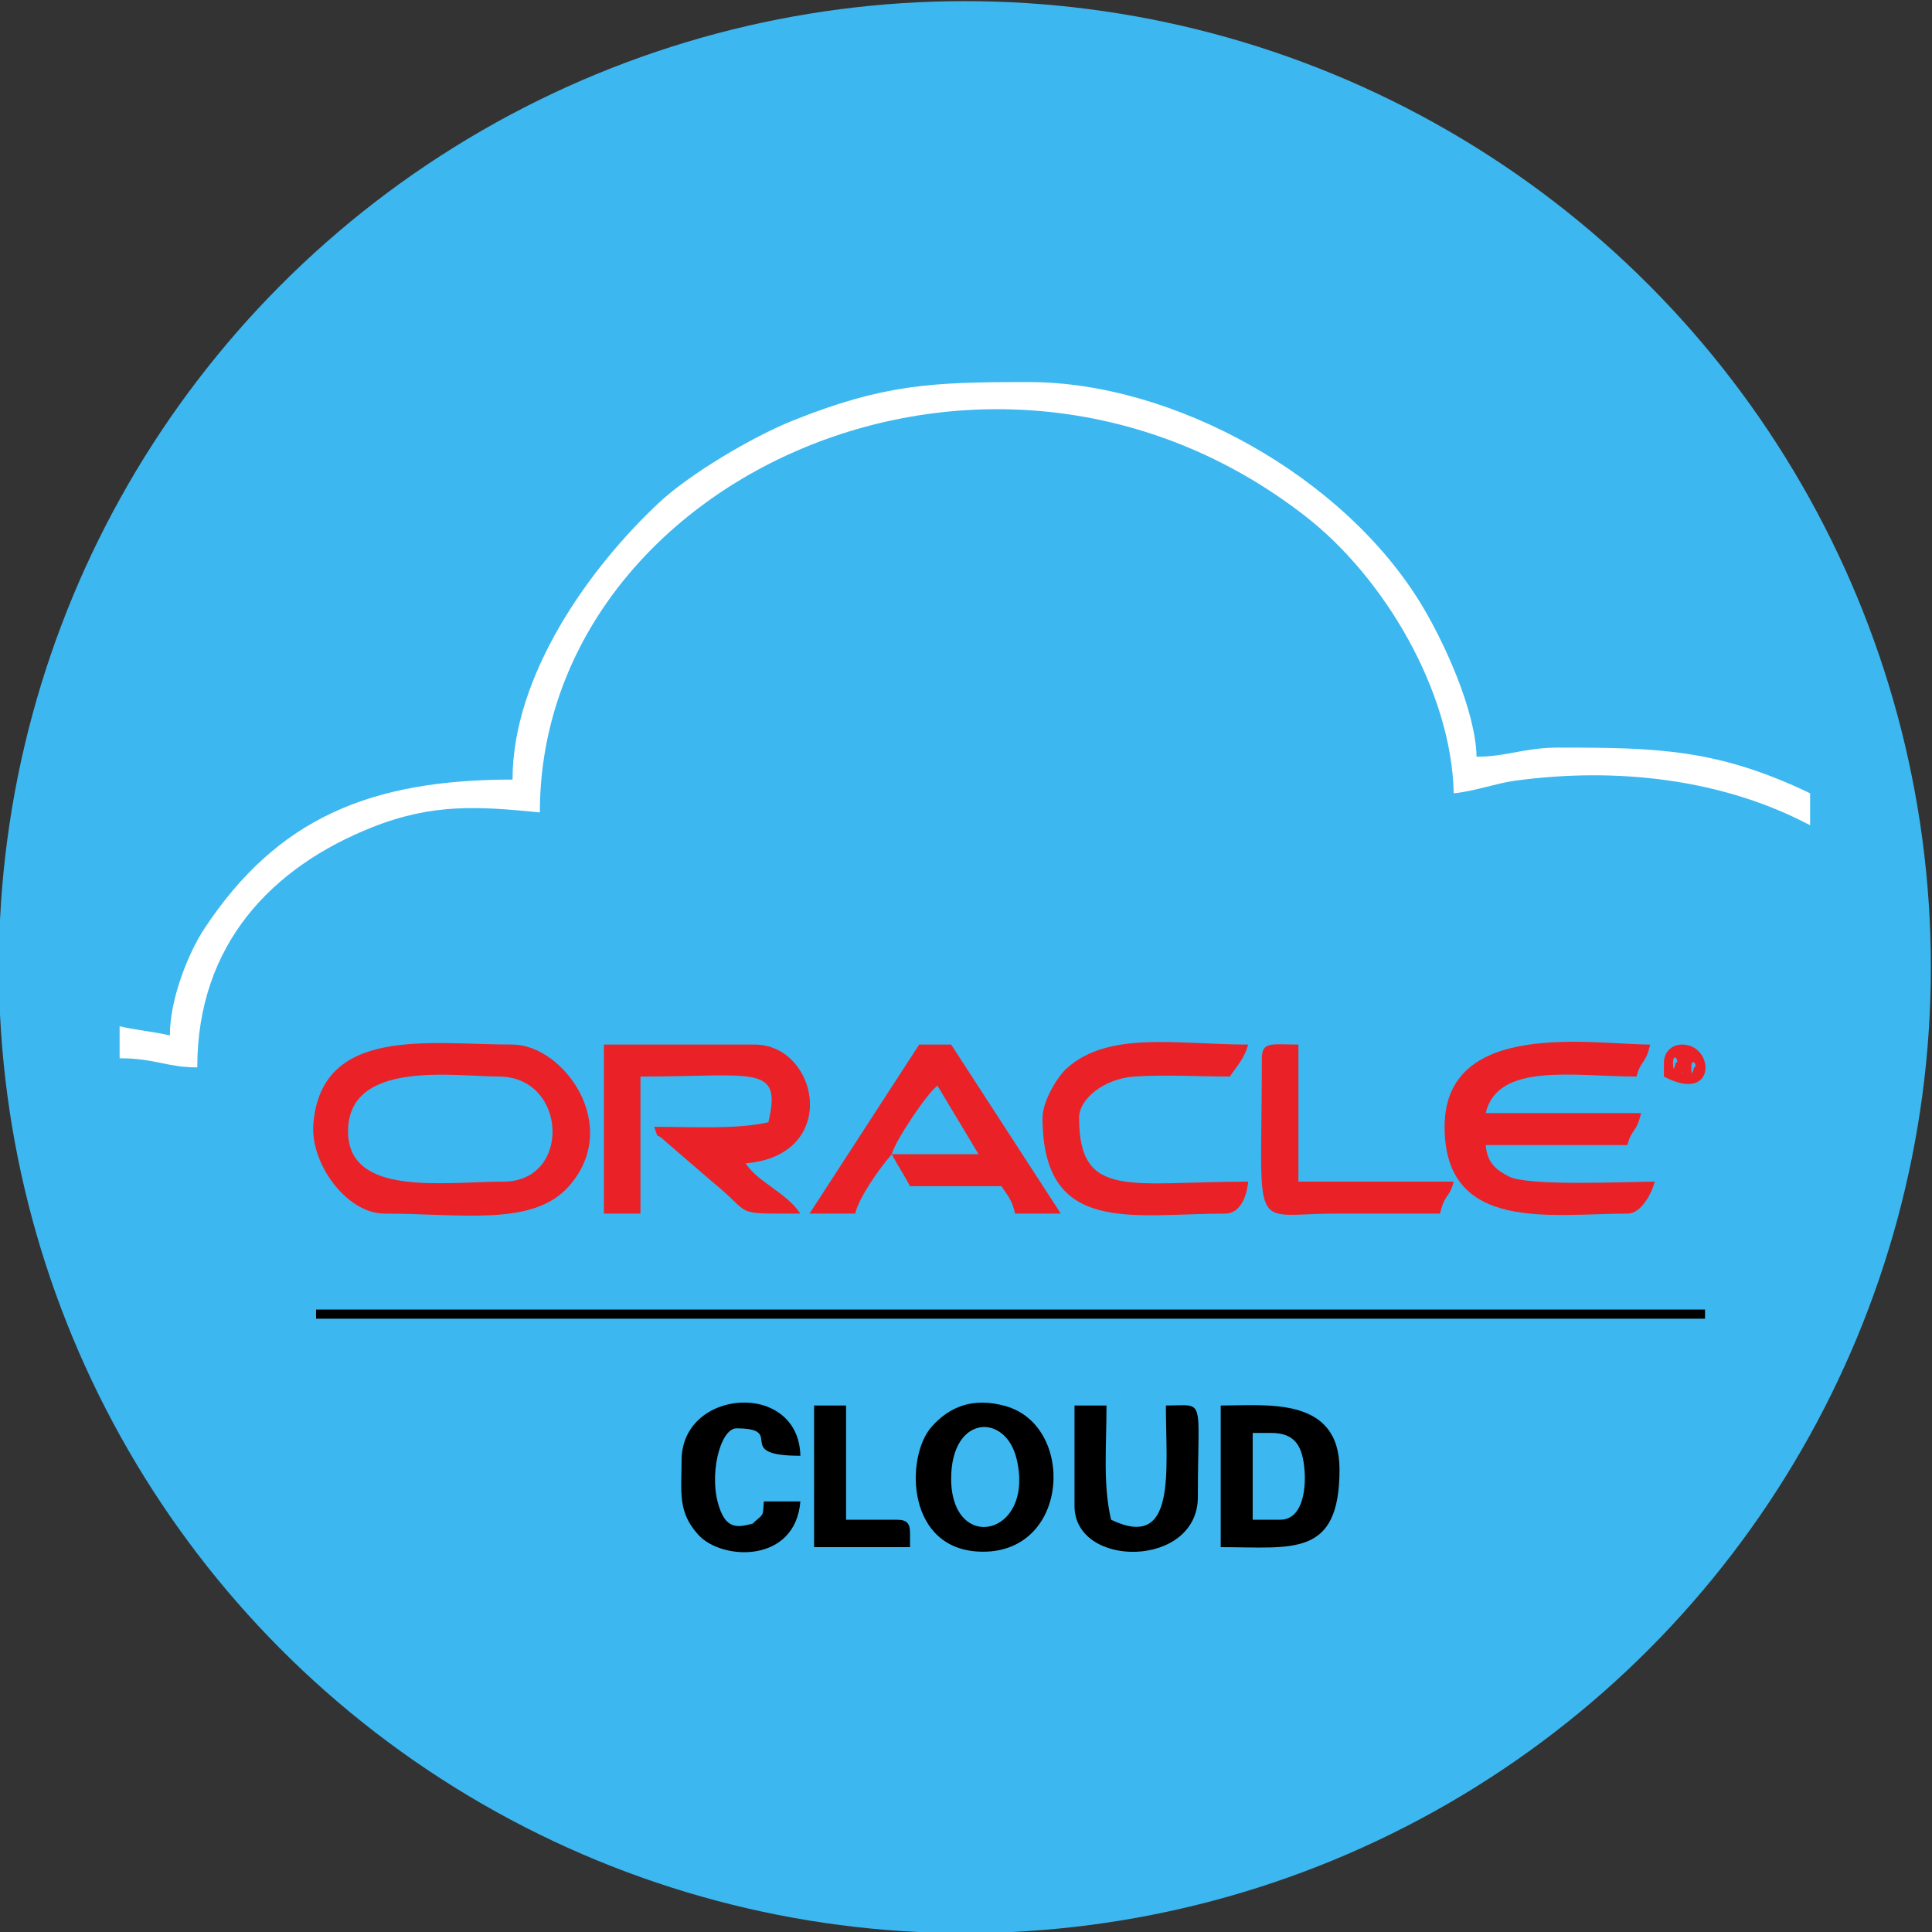
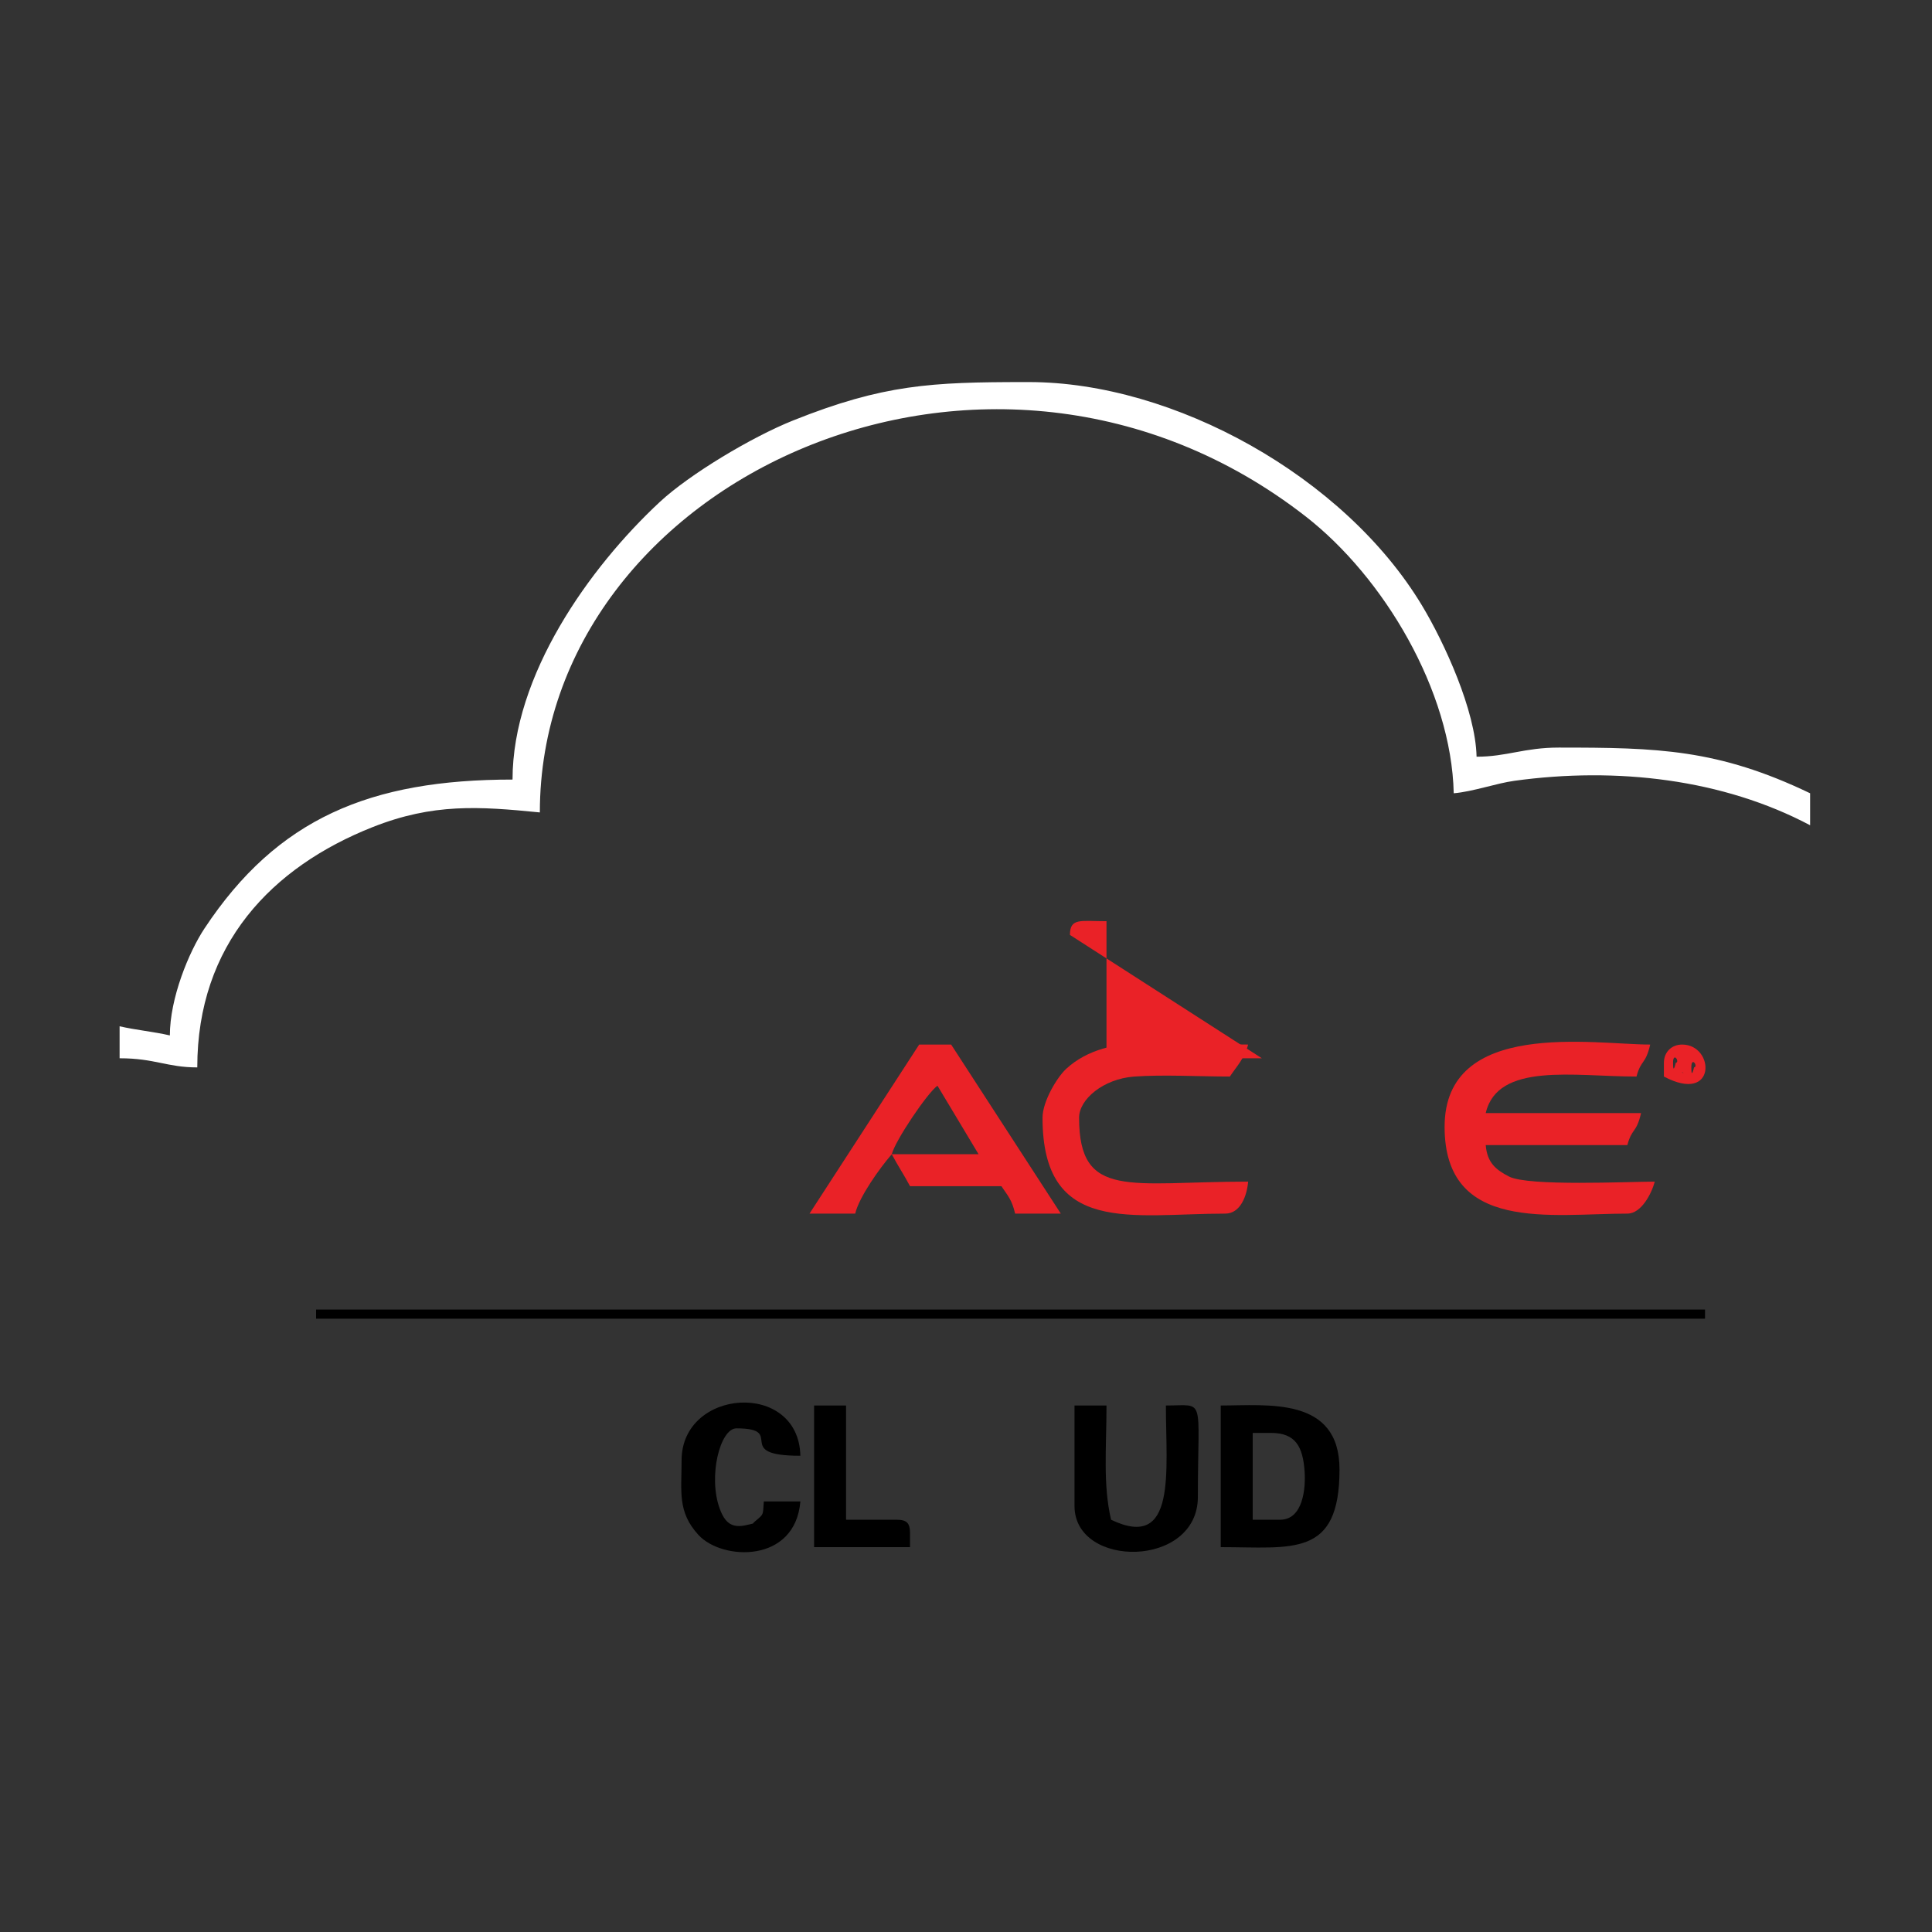
<svg xmlns="http://www.w3.org/2000/svg" xml:space="preserve" width="80mm" height="80mm" version="1.1" style="shape-rendering:geometricPrecision; text-rendering:geometricPrecision; image-rendering:optimizeQuality; fill-rule:evenodd; clip-rule:evenodd" viewBox="0 0 8000 8000">
  <rect x="0" y="0" width="8000" height="8000" fill="#333333" stroke="none" />
  <defs>
    <style type="text/css">
   
    .fil3 {fill:black}
    .fil0 {fill:#3DB7EF}
    .fil2 {fill:#EA2227}
    .fil1 {fill:white}
   
  </style>
  </defs>
  <g id="Слой_x0020_1">
-     <circle class="fil0" cx="3995.28" cy="4004.72" r="4000" />
    <path class="fil1" d="M2122.3 3228.03c-588.91,0 -973.83,160.42 -1275.51,616.37 -64.96,98.14 -143.42,288.92 -143.42,443.08 -65.51,-15.26 -142.58,-22.59 -208.1,-37.85l0 132.44c146.19,0 196.02,37.83 321.62,37.83 0,-509.27 308.39,-829.77 726.46,-995.17 250,-98.9 439.83,-85.76 692.04,-60.62 0.62,-1381.47 1867.84,-2240.58 3171.1,-1225.68 323.4,251.83 603.66,721.73 613.11,1146.36 78.59,-6.55 175.57,-41.23 251.09,-51.62 424.92,-58.52 863.69,-6.93 1224.59,184.03l0 -132.41c-382.22,-183.41 -632.06,-189.2 -1040.55,-189.2 -143.77,0 -214.94,37.83 -340.54,37.83 -4.25,-191.23 -133.45,-472.25 -225.69,-625.65 -321.68,-534.87 -1027.95,-925.69 -1628.37,-925.69l-18.43 0c-384,0.24 -583.64,9.43 -957.67,159.01 -172.04,68.8 -429.21,223.25 -551.84,337.36 -292.5,272.15 -609.89,718.29 -609.89,1149.58z" />
-     <path class="fil2" d="M1441.21 4684.78c0,-298.89 441.61,-227.02 624.33,-227.02 283.85,0 302.47,435.12 18.93,435.12 -244.17,0 -643.26,64.65 -643.26,-208.1zm151.37 340.52c316.86,0 611.39,54.15 760.12,-110.14 227.74,-251.54 -20.31,-589.85 -230.4,-589.85 -341.91,0 -790.64,-79.12 -824.77,327.85 -13.72,163.71 137.05,372.14 295.05,372.14z" />
    <path class="fil2" d="M5981.77 4665.86c0,440.11 442.05,359.44 756.74,359.44 58.61,0 100.62,-84.13 113.52,-132.42 -109.05,0 -523.31,20.23 -603.33,-21 -54.41,-28.02 -90.54,-56.85 -96.66,-130.34l586.47 0c19.15,-71.68 37.03,-47.71 56.76,-132.44l-643.23 0c49.4,-212.12 366.73,-151.34 624.33,-151.34 19.12,-71.69 37,-47.71 56.75,-132.45 -233.57,0 -851.35,-108.62 -851.35,340.55z" />
-     <path class="fil2" d="M2500.67 5025.3l151.37 0 0 -567.54c477.6,0 585.98,-52.31 529.71,189.17 -129.06,30.08 -313.88,18.93 -472.96,18.93 23.13,63.88 -1.92,13.25 50.08,63.44l193.08 166.36c170.5,137.42 71.84,129.64 362.24,129.64 -59.12,-88.28 -173.26,-127.81 -227.02,-208.1 394.95,-32.87 302.68,-491.89 37.83,-491.89l-624.33 0 0 699.99z" />
    <path class="fil2" d="M3692.57 4779.37c15.59,-58.41 146.74,-252.68 189.19,-283.78l170.27 283.78 -359.46 0zm0 0c26.56,50.19 49.11,82.23 75.68,132.44l378.37 0c27.33,40.78 43.28,55.64 56.76,113.49l189.19 0 -454.05 -699.99 -132.44 0 -454.06 699.99 189.2 0c16.04,-68.8 101.94,-189.08 151.35,-245.93z" />
    <path class="fil2" d="M4316.89 4628.03c0,489.67 370.89,397.27 756.77,397.27 62.5,0 89.69,-73.45 94.59,-132.42 -490.3,0 -699.99,76.31 -699.99,-264.85 0,-76.51 101.22,-160.69 227.2,-170.1 118.23,-8.82 274.69,-0.17 397.12,-0.17 29.41,-43.94 60.2,-74.55 75.67,-132.45 -292.21,0 -578.08,-58.67 -752.08,99.28 -39.06,35.49 -99.28,136.31 -99.28,203.44z" />
    <polygon class="fil3" points="1308.8,5460.45 7060.15,5460.45 7060.15,5422.6 1308.8,5422.6 " />
    <path class="fil3" d="M5300.69 6292.88l-113.52 0 0 -359.47 75.68 0c102.41,0 131.89,57.36 139.22,158.59 5.07,69.94 -6.1,200.88 -101.38,200.88zm-245.96 113.52c297.39,0 491.91,44.71 491.91,-321.62 0,-303.31 -298.35,-264.88 -491.91,-264.88l0 586.5z" />
-     <path class="fil3" d="M3938.52 6122.61c0,-264.54 225.57,-273.91 271.23,-80.73 75.66,320.03 -271.23,393.39 -271.23,80.73zm132.44 302.69c359.76,0 382.15,-523.37 91.35,-603.46 -130.7,-35.99 -228.84,-0.11 -305.31,86.82 -109.22,124.21 -107.03,516.64 213.96,516.64z" />
-     <path class="fil2" d="M5225 4382.07c0,747 -54.81,643.5 302.71,643.26 145.05,-0.12 290.09,-0.03 435.13,-0.03 19.76,-84.71 37.63,-60.75 56.76,-132.42l-643.23 0 0 -567.57c-107.24,0 -151.37,-14.85 -151.37,56.76z" />
+     <path class="fil2" d="M5225 4382.07l-643.23 0 0 -567.57c-107.24,0 -151.37,-14.85 -151.37,56.76z" />
    <path class="fil3" d="M4449.33 6236.13c0,259.56 510.81,258.33 510.81,-37.84 0,-421.99 34.3,-378.39 -132.44,-378.39 0,271.2 46.06,604.02 -227.02,472.98 -34.08,-146.31 -18.91,-297.28 -18.91,-472.98l-132.44 0 0 416.23z" />
    <path class="fil3" d="M2822.31 6046.93c0,131.05 -17.52,213.35 69.65,308.72 97.96,107.15 400.83,118.81 422.23,-138.45l-151.34 0c-4.72,56.53 2.08,50.45 -35.08,81.25 -17.63,14.63 2.43,7.12 -35.82,16.33 -62.93,15.13 -90.61,-10.93 -111.35,-66.79 -49.65,-133.69 1.3,-333.48 68.73,-333.48 211.35,0 -21.67,113.51 264.86,113.51 -6.97,-313.19 -491.88,-279.78 -491.88,18.91z" />
    <path class="fil3" d="M3370.95 6406.4l397.3 0 0 -56.76c0,-43.6 -13.16,-56.76 -56.76,-56.76l-208.1 0 0 -472.98 -132.44 0 0 586.5z" />
    <path class="fil2" d="M6965.54 4438.83l5.65 5.63c-0.38,-0.36 -7.53,-3.75 -5.65,-5.63zm37.85 -18.93c0,-48.38 29.95,-3.04 11.24,0 -0.22,0.05 -11.24,52.83 -11.24,0zm-75.68 -18.9c0,-48.4 29.96,-3.04 11.24,0 -0.22,0.02 -11.24,52.8 -11.24,0zm-37.83 0l0 56.76c219.72,116.26 211.07,-132.45 75.66,-132.45 -44.27,0 -75.66,31.4 -75.66,75.69z" />
  </g>
</svg>